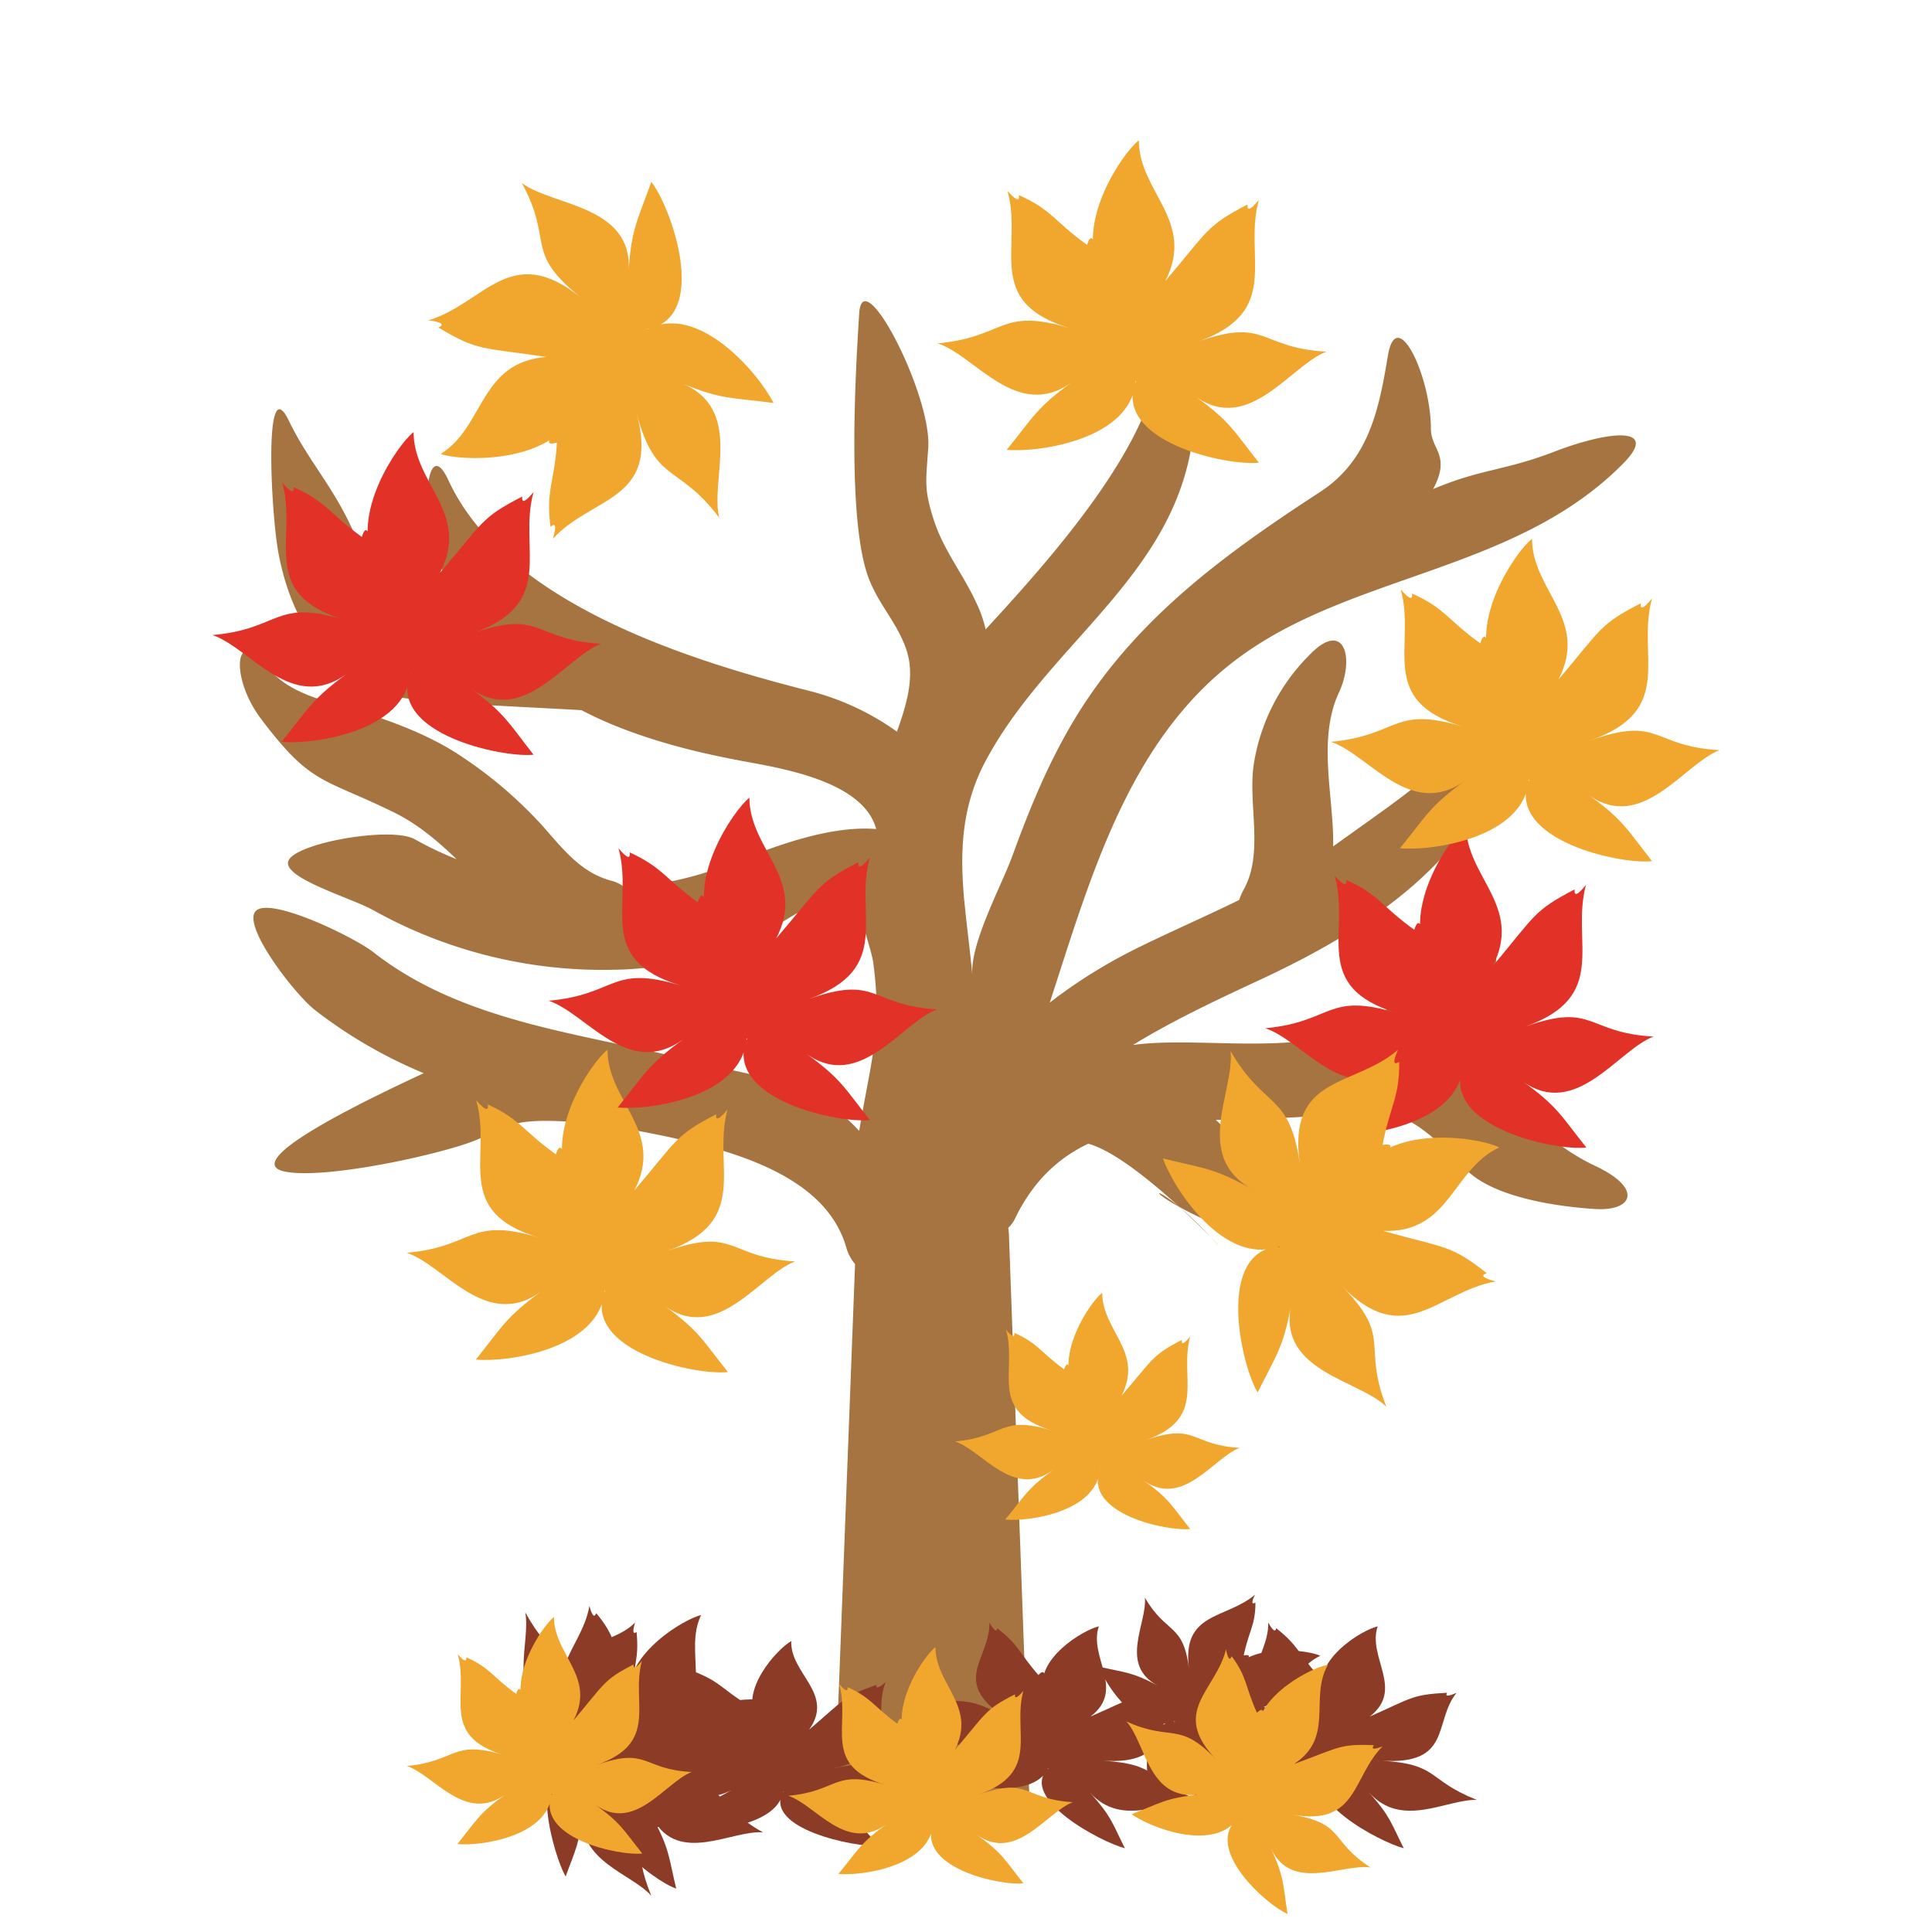
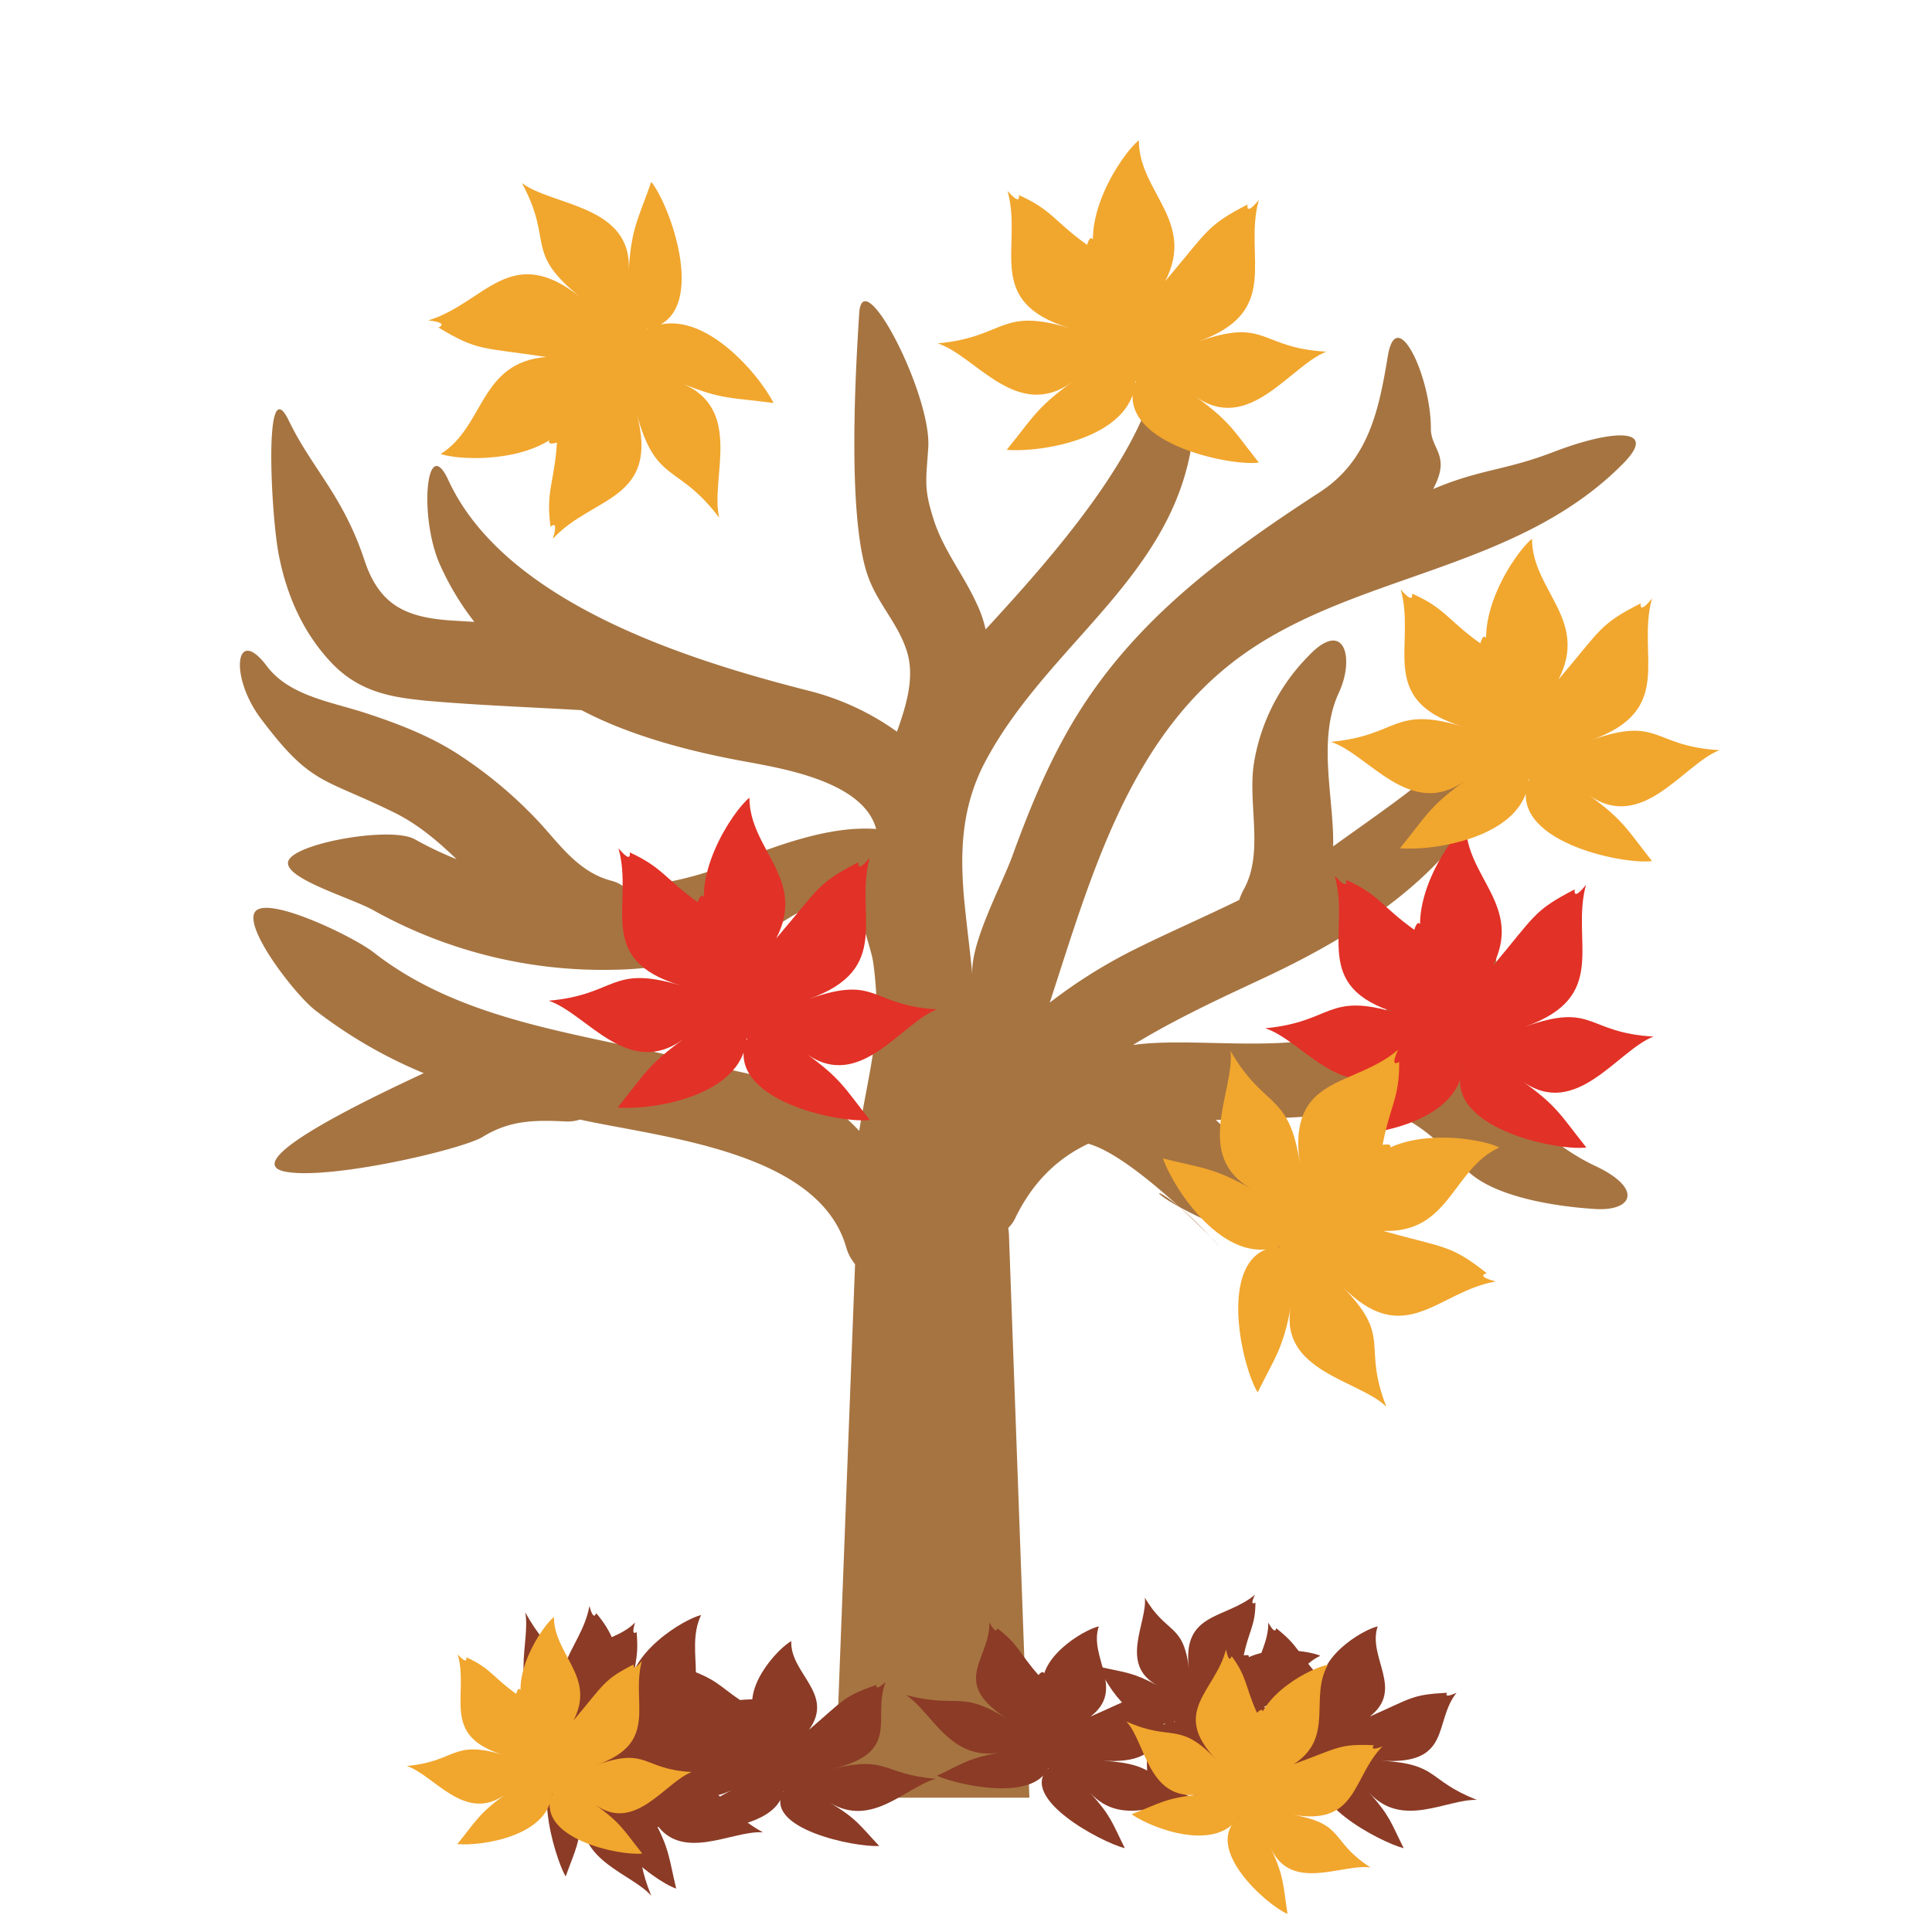
<svg xmlns="http://www.w3.org/2000/svg" viewBox="0 0 512 512">
  <g>
    <path d="M362.8,294c10.9.3,18.6,8.8,25.9,16.1s24.2,9.7,34.1,10.3,12.7-5.4,0-11.4c-14.8-6.9-24.3-20.3-36.9-28.9a43.8,43.8,0,0,0,6.2-8.7c6.8-12.3,5.5-36.7-1.3-24.4-3.5,6.4-26.2,23.7-32.6,26a.1.1,0,0,1-.1.1c-17.1,6.3-41.6,1.6-57.6,3.8h-.2c11.4-7,23.9-12.7,34.8-17.8,28.3-13.3,56-31.6,65-63.2,3.8-13.6-5.8-10.7-16.1,4.1-4.2,5.9-18.8,15.7-30.7,24.3.3-12.5-4.3-28.2,1.5-40.7,4.3-9.2,1.5-19.9-8.1-9.7a52.3,52.3,0,0,0-14.4,28.4c-1.7,10.8,2.8,23.8-2.8,33.6a18.3,18.3,0,0,0-1.1,2.6c-9.8,4.8-19.8,9.1-28.7,13.6a136.1,136.1,0,0,0-21.5,13.6c11.2-34.4,21.4-71.2,51.6-92.5s72.3-22.1,100.2-50.2c9.9-9.9-2.7-9.2-18.1-3.3-13.2,5.1-19.3,4.5-32.1,9.9,4.8-9-.6-10.4-.6-16,0-13.9-9.1-33.1-11.4-19.3s-4.9,27.6-18,36.1c-26.9,17.5-51.5,35.6-67.4,64.3-5.7,10.2-10.1,21.1-14.1,32.1-2.9,8-11.4,23.4-10.6,31.8-.6-6.6-1.5-13.1-2.1-19.4,0-.3-.1-.6-.1-.9-1.1-12.6-.8-24.8,6-37.2,17.8-32.8,54.3-51,55.1-92.4.2-14-9.2-29.5-9.4-15.5-.5,23.8-30,56.2-46,73.6a31.5,31.5,0,0,0-2.4-6.9c-3.5-7.7-8.8-14.1-11.4-22.3s-2-10-1.4-19c.9-14-17.4-49.5-18.3-35.6-1,15.7-3.4,56.6,2.9,71.2,2.7,6.5,7.5,11.4,9.7,18.3s-.1,14.4-2.6,21.4a69.1,69.1,0,0,0-23.6-10.9c-31-7.9-80.2-23-95.3-55.8-5.9-12.7-7.9,10.3-2,22.9a72.9,72.9,0,0,0,8.9,14.7l-5.1-.3c-12.4-.7-19.9-3.6-24-16-5.7-17.2-13.9-24.3-20-36.9-6.8-14.3-4.8,24.3-2.8,35s6.3,20.8,13.9,28.9,16.4,9.3,25.2,10.2c13.7,1.2,27.4,1.7,41.2,2.5a104.5,104.5,0,0,0,9.6,4.4c11.6,4.6,23.5,7.4,35.9,9.6,10.1,1.9,29.4,5.6,32.6,17.5-12.7-1-27.4,4.8-38.9,9.3a91.3,91.3,0,0,1-27.7,6.2,9.4,9.4,0,0,0-3.6-1.8c-8-2.1-12.8-8.4-18.1-14.4a114.3,114.3,0,0,0-21.4-18.4c-7.8-5.3-16.9-8.8-25.8-11.7s-20.1-4.5-26-12.4c-8.3-11-10,2.7-1.6,13.9,13.3,17.7,16.3,15.6,34.9,24.7,6.5,3.1,11.9,7.7,17,12.6a94,94,0,0,1-11.1-5.3c-6.1-3.4-30.5.8-33.3,5.4s16.2,10,22.3,13.4a124.8,124.8,0,0,0,63.5,15.8c11-.1,22.1-2.4,32.6-5.6,8.3-2.5,24.5-19.2,32.7-10.7.3,2.9,3.3,11.3,3.7,14.3,2.5,18-.8,26.9-3.7,44.7-12.6-13.6-25.5-13.8-43.6-18.4-28.8-7.4-61-10-85.2-29-5.5-4.2-27.3-14.7-31.1-10.9s10.2,22,15.7,26.3a124.8,124.8,0,0,0,28.8,16.7c-9.8,4.6-50.5,23.4-36.7,26.1,11.9,2.3,46.9-5.9,52.3-9.2,7.3-4.5,13.9-4.5,22.1-4.1a10.7,10.7,0,0,0,3.7-.5c21.9,4.8,63.4,8.4,70.6,34a11.8,11.8,0,0,0,2.3,4.3l-5.4,141.4h51.6l-5.4-148.6a19.4,19.4,0,0,0-.2-2.4,8.8,8.8,0,0,0,2-2.9c4.8-9.7,11.4-15.7,19.2-19.4,14.3,3.9,42.8,35.8,32.3,24.6-22.4-24.1-23.9-5.5,50.4,12.4,13.6,3.2,2.8-10.9-10.8-14.2-16.5-3.9-25.1-14.9-35.9-26.9a22.8,22.8,0,0,0-2.2-2.2c13.3-.5,27-.2,39.2-3.1l1.4.2Zm0,0" fill="#a67441" />
    <path d="M163.1,473.8c-6.2,10.4-24.8,4.7-30.8,1.1,8-3.8,9.5-5.3,18.7-6.9-14.3,2.6-16-13.9-22.1-19.7,13.6,5.1,15.1-1.4,26.6,9.2-14.3-13-1.4-19.8.7-31.9.7,2.6,1.3,3.2,1.8,1.9,4.9,5.8,4.3,8.2,8.4,15.7,2.1-2.3,2.2-.3.2,6.1C166,438,181.5,429,185.8,428c-4.7,9.9,3.6,20.7-7.8,29.3,12.8-5.7,12.8-6.8,22.7-7-.8,1.3,0,1.3,2.5.1-8.2,9.4-5.5,23.6-24.7,21.4,15.6,1.7,11.1,6.8,23.7,13.8-8.1-.7-22.4,8.7-29.1-3.6,4.3,7.9,4.1,10.1,6.1,18.5-6.2-2.1-25.9-17.3-16.1-26.7C162.7,474.4,163.7,473.2,163.1,473.8Z" fill="#8b3b26" />
    <path d="M151,468c-9,3-19.2-13.4-21.7-20,7.3,2.8,9,2.8,16.1,7.9-11-7.9-4.7-20.5-6.2-28.6,7,12.7,10.9,9.3,14,24.4-3.8-18.7,8.1-14.7,15.1-21.7-.7,2.3-.6,3.2.4,2.5.7,7.4-.8,8.7-1.5,16.6,2.6-.2,1.7,1.3-2.6,4.3,4.7-8.2,19.6-4,23-1.7-7.8,3.6-7.1,16.7-18.8,14.9,11.4,4.7,11.9,4,18.8,10.5-1.1.3-.6.9,1.7,1.8-9.9,1-14.5,12.5-26.7-1.9,10,11.7,4.5,12.1,10,25.4-5.2-5.9-19.4-9-18.4-22-.6,8.4-1.7,9.7-4.3,16.9-3.2-5.6-9.9-29.4,1.1-29.3C150.5,468.1,151.7,468,151,468Z" fill="#8b3b26" />
    <path d="M277.7,468.7c-4,8.6-23,4.6-29.4,1.9,7-3.3,8.2-4.6,16.8-6.2-13.3,2.5-18.1-10.7-25-15.2,14.1,3.7,14.3-1.6,27.3,6.6-16.1-10-5-15.9-5.2-25.8q1.8,3.2,2.1,1.5c5.8,4.5,5.7,6.5,10.9,12.4,1.7-1.9,2.1-.3,1.4,4.9-2.7-9.1,10.6-16.9,14.6-17.8-2.8,8.2,7.2,16.7-2.2,23.9,11.3-4.9,11.1-5.8,20.5-6.3-.5,1,.3,1,2.5,0-6.1,7.8-1,19.2-19.8,18,15.3.9,11.9,5.1,25.3,10.4-7.9-.3-19.9,7.8-28.7-2,5.7,6.3,5.9,8,9.3,14.8-6.3-1.6-28.1-13.2-20.4-21.1C277.5,469.2,278.2,468.2,277.7,468.7Z" fill="#8b3b26" />
    <path d="M351.6,468.7c-4,8.6-22.9,4.6-29.4,1.9,7-3.3,8.2-4.6,16.8-6.2-13.3,2.5-18-10.7-24.9-15.2,14,3.7,14.2-1.6,27.3,6.6-16.2-10-5.1-15.9-5.3-25.8q1.8,3.2,2.1,1.5c5.8,4.5,5.7,6.5,11,12.4,1.6-1.9,2.1-.3,1.3,4.9-2.6-9.1,10.6-16.9,14.6-17.8-2.8,8.2,7.2,16.7-2.1,23.9,11.2-4.9,11-5.8,20.5-6.3-.6,1,.3,1,2.5,0-6.2,7.8-1.1,19.2-19.9,18,15.4.9,11.9,5.1,25.3,10.4-7.9-.3-19.9,7.8-28.6-2,5.6,6.3,5.8,8,9.2,14.8-6.3-1.6-28.1-13.2-20.4-21.1C351.4,469.2,352.1,468.2,351.6,468.7Z" fill="#8b3b26" />
    <path d="M207.5,474.8c-1.4,9.4-20.7,11-27.7,10.2,5.8-5.2,6.6-6.7,14.3-10.7-12,6.2-20.3-5.1-28.2-7.5,14.5-.4,13.2-5.5,28.1-1.4-18.4-5-9.4-13.8-12.4-23.2,1.7,1.6,2.5,1.9,2.4.8,6.9,2.7,7.3,4.6,14.1,8.8,1-2.4,1.9-.9,2.6,4.3-5.1-8,5.4-19.2,9-21.2-.4,8.6,11.6,13.9,4.7,23.5,9.4-8,9-8.8,17.9-11.9-.3,1.1.5.9,2.4-.7-3.7,9.3,4.4,18.6-13.9,22.9,14.9-3.5,12.8,1.5,27.2,2.7-7.7,2-16.9,13.2-28.1,6.3,7.3,4.4,7.9,6,13.1,11.5-6.5.4-30.7-4.6-25.5-14.4C207.4,475.4,207.8,474.2,207.5,474.8Z" fill="#8b3b26" />
    <path d="M311.2,456.2c-9.4,3.6-18-9.2-19.9-14.5,7,1.6,8.8,1.4,15.5,5-10.4-5.5-2.7-16.7-3.4-23.3,5.8,9.9,10.2,6.6,11.7,18.9-2-15.2,9.7-13.1,17.5-19.7-1,2-.9,2.7.1,2.1,0,6.1-1.7,7.3-3.1,14,2.6-.4,1.5.9-3.1,3.9,5.6-7.3,20.2-5.3,23.4-3.8-8.3,3.9-8.8,14.7-20.5,14.5,11,2.8,11.6,2.1,17.9,6.8-1.1.4-.6.8,1.6,1.4-10.2,1.8-16.1,12-26.9,1.2,8.9,8.7,3.3,9.7,7.5,20.3-4.7-4.5-18.7-5.6-16.3-16.7-1.6,7.2-2.8,8.4-6.1,14.7-2.8-4.4-7-23.7,4.1-24.8C310.7,456.5,311.9,456.2,311.2,456.2Z" fill="#8b3b26" />
    <path d="M171.7,87.2c13.5-6.9,29.3,11.7,33.3,19.6-11.1-1.5-13.7-.8-24.5-5.3,16.8,6.8,7.6,25.4,10.1,35.7-11-14.6-16.8-8.7-21.9-27.7,6.3,23.3-11.8,21.9-22.2,33.3,1-3.3.8-4.4-.6-3.2-1.3-9.5,1-11.6,1.7-22.3q-5.7,1.5,3.9-6.6c-7,12.3-29.5,11.5-34.7,9.6,11.7-7.3,10.2-24.3,28-25.7-17.3-2.6-18.1-1.5-28.6-7.8,1.7-.8.8-1.5-2.7-1.9,15-4.5,21.7-21.1,40.5-6-15.4-12.3-7.1-14.6-15.7-30.4,8,6.1,29.5,5.8,28.3,23.4.7-11.4,2.4-13.5,6-23.7,5.1,6.3,15.7,35.7-.9,39C172.5,86.8,170.6,87.5,171.7,87.2Z" fill="#f1a62d" />
-     <path d="M291.5,389.5c-1,11.1-18.6,13.8-25.1,13.2,5.2-6.3,5.8-8.2,12.8-13.2-10.8,7.9-18.8-5.1-26.1-7.5,13.3-1.2,11.9-7.1,25.7-2.9-17.1-5.1-9.1-15.8-12.2-26.7,1.6,1.9,2.4,2.2,2.2.8,6.4,2.9,6.9,5.1,13.2,9.7.9-2.8,1.7-1.1,2.6,5-5-9.1,4.3-22.8,7.5-25.3,0,10.1,11.1,15.7,5.1,27.3,8.4-9.7,8-10.7,16-14.8-.2,1.4.6,1.1,2.2-.9-3,11,4.8,21.7-11.9,27.5,13.6-4.8,11.8,1.2,25,2-6.9,2.6-15,16.1-25.5,8.6,6.8,4.8,7.5,6.7,12.4,12.9-5.9.7-28.3-4-23.9-15.7C291.4,390.2,291.7,388.8,291.5,389.5Z" fill="#f1a62d" />
-     <path d="M247.3,483.4c-1,11.1-18.6,13.8-25.1,13.2,5.2-6.3,5.8-8.2,12.8-13.2-10.8,7.8-18.8-5.1-26.1-7.5,13.3-1.2,11.9-7.1,25.7-2.9-17.1-5.1-9.1-15.8-12.2-26.7,1.6,1.9,2.4,2.1,2.2.8,6.4,2.9,6.9,5.1,13.2,9.7.9-2.8,1.7-1.1,2.6,5-5-9.1,4.3-22.8,7.5-25.3,0,10,11.1,15.7,5.1,27.3,8.4-9.8,7.9-10.7,16-14.8-.2,1.3.6,1,2.2-.9-3,11,4.8,21.6-11.9,27.5,13.6-4.8,11.8,1.2,25,2-6.9,2.6-15,16.1-25.5,8.6,6.8,4.8,7.5,6.7,12.4,12.9-5.9.7-28.3-4-23.9-15.7C247.2,484,247.5,482.7,247.3,483.4Z" fill="#f1a62d" />
+     <path d="M247.3,483.4C247.2,484,247.5,482.7,247.3,483.4Z" fill="#f1a62d" />
    <path d="M146.2,475.5c-.9,11.1-18.6,13.8-25,13.2,5.1-6.3,5.8-8.2,12.8-13.2-10.8,7.8-18.9-5.1-26.2-7.5,13.3-1.2,11.9-7.1,25.7-2.9-17-5.1-9.1-15.8-12.2-26.7,1.7,1.9,2.4,2.1,2.3.8,6.4,2.9,6.8,5.1,13.2,9.7.8-2.8,1.7-1.1,2.6,5-5-9.2,4.2-22.8,7.4-25.4,0,10.1,11.2,15.8,5.2,27.4,8.3-9.8,7.9-10.7,15.9-14.8-.1,1.3.6,1,2.2-.9-3,11,4.8,21.6-11.9,27.5,13.6-4.8,11.9,1.2,25.1,1.9-7,2.7-15,16.2-25.5,8.7,6.7,4.8,7.4,6.6,12.4,12.9-5.9.7-28.3-4-24-15.7C146.2,476.1,146.5,474.8,146.2,475.5Z" fill="#f1a62d" />
    <path d="M328.2,481.7c-6.3,9.2-23,2.8-28.3-.9,7.6-3,9.1-4.3,17.6-5.2-13.3,1.5-13.8-13.7-19-19.4,12.1,5.5,13.9-.3,23.8,10.1-12.3-12.8-.1-18.2,2.6-29.2q.8,3.8,1.5,1.8c4.2,5.7,3.5,7.9,6.7,15,2.1-2,2.1-.1-.2,5.6.2-10.4,15-17.7,19-18.3-5,8.8,1.9,19.2-9,26.3,12-4.4,12.1-5.4,21.2-5-.8,1.1,0,1.2,2.3.3-8.1,8.1-6.5,21.2-23.9,18.1,14.2,2.5,9.7,6.9,20.7,14-7.3-1.1-21,6.7-26.4-5.1,3.5,7.6,3.2,9.5,4.4,17.4-5.5-2.3-22.6-17.5-13-25.5C327.8,482.2,328.8,481.2,328.2,481.7Z" fill="#f1a62d" />
-     <path d="M160.2,342.2c-1.3,15.2-25.4,18.9-34.1,18.1,7-8.7,7.9-11.2,17.4-18.1-14.7,10.7-25.7-6.9-35.7-10.2,18.1-1.6,16.3-9.7,35.1-4-23.2-6.9-12.4-21.6-16.7-36.4,2.3,2.6,3.3,3,3.1,1.1,8.7,4,9.3,7,18,13.2,1.2-3.7,2.4-1.5,3.6,6.8-6.8-12.4,5.7-31.1,10.1-34.5,0,13.8,15.3,21.5,7.1,37.3,11.3-13.3,10.8-14.6,21.7-20.2-.2,1.8.8,1.4,3-1.3-4.1,15.1,6.5,29.6-16.2,37.6,18.5-6.6,16.1,1.6,34.1,2.7-9.4,3.5-20.4,22-34.7,11.7,9.2,6.6,10.1,9.1,16.9,17.6-8.1,1-38.6-5.4-32.7-21.4C160.1,343.1,160.6,341.2,160.2,342.2Z" fill="#f1a62d" />
    <path d="M197.8,275.4c-1.2,15.2-25.3,18.9-34.1,18.1,7-8.7,7.9-11.2,17.4-18.1-14.7,10.7-25.7-6.9-35.7-10.2,18.2-1.6,16.3-9.7,35.1-4-23.2-6.9-12.4-21.5-16.6-36.4,2.2,2.6,3.2,3,3,1.1,8.7,4,9.4,7,18,13.2,1.2-3.7,2.4-1.5,3.6,6.8-6.8-12.4,5.8-31.1,10.1-34.5,0,13.8,15.3,21.5,7.1,37.3,11.4-13.3,10.8-14.6,21.8-20.2-.2,1.9.8,1.4,3-1.2-4.2,15,6.5,29.5-16.3,37.5,18.5-6.6,16.2,1.6,34.1,2.7-9.4,3.5-20.4,22-34.7,11.7,9.2,6.6,10.2,9.1,16.9,17.6-8.1,1-38.6-5.4-32.7-21.4C197.8,276.3,198.2,274.4,197.8,275.4Z" fill="#e23126" />
    <path d="M387.7,282.7c-1.3,15.1-25.4,18.8-34.2,18,7.1-8.6,7.9-11.2,17.5-18-14.8,10.7-25.7-7-35.7-10.2,18.1-1.7,16.2-9.7,35-4-23.2-7-12.3-21.6-16.6-36.4,2.3,2.5,3.3,2.9,3.1,1.1,8.7,3.9,9.3,7,18,13.2,1.2-3.8,2.3-1.5,3.5,6.8-6.8-12.4,5.8-31.1,10.2-34.5,0,13.7,15.2,21.4,7.1,37.3,11.3-13.4,10.7-14.6,21.7-20.3q-.3,2.9,3-1.2c-4.1,15.1,6.5,29.6-16.2,37.6,18.5-6.6,16.1,1.6,34.1,2.6-9.5,3.6-20.5,22.1-34.8,11.8,9.3,6.6,10.2,9.1,17,17.6-8.1,1-38.6-5.5-32.7-21.4C387.6,283.6,388.1,281.7,387.7,282.7Z" fill="#e23126" />
-     <path d="M108.7,178.6c-1.2,15.1-25.3,18.8-34.1,18,7-8.6,7.9-11.2,17.4-18.1-14.7,10.8-25.7-6.9-35.7-10.2,18.2-1.6,16.3-9.7,35.1-4-23.2-6.9-12.4-21.5-16.6-36.4q3.3,3.9,3,1.2c8.7,3.9,9.4,6.9,18.1,13.2,1.1-3.8,2.3-1.6,3.5,6.7-6.8-12.4,5.8-31,10.2-34.5,0,13.8,15.2,21.5,7,37.3,11.4-13.3,10.8-14.6,21.8-20.2q-.3,2.8,3-1.2c-4.2,15,6.5,29.5-16.3,37.5,18.6-6.6,16.2,1.7,34.2,2.7-9.5,3.6-20.5,22.1-34.8,11.7,9.2,6.6,10.2,9.2,16.9,17.7-8.1.9-38.6-5.5-32.7-21.4C108.7,179.4,109.1,177.6,108.7,178.6Z" fill="#e23126" />
    <path d="M300.9,101.2c-1.2,15.1-25.3,18.8-34.1,18,7-8.6,7.9-11.2,17.4-18-14.7,10.7-25.7-7-35.7-10.2,18.2-1.7,16.3-9.7,35.1-4-23.2-7-12.4-21.6-16.6-36.4,2.2,2.5,3.3,2.9,3,1.1,8.8,3.9,9.4,7,18.1,13.2,1.1-3.8,2.3-1.5,3.5,6.8-6.8-12.4,5.8-31.1,10.2-34.5,0,13.7,15.2,21.4,7,37.3,11.4-13.4,10.8-14.6,21.8-20.3q-.3,2.8,3-1.2c-4.2,15.1,6.5,29.6-16.3,37.6,18.6-6.6,16.2,1.6,34.2,2.6C342,96.8,331,115.3,316.7,105c9.2,6.6,10.2,9.1,16.9,17.6-8.1,1-38.6-5.5-32.7-21.4C300.9,102.1,301.3,100.2,300.9,101.2Z" fill="#f1a62d" />
    <path d="M405.1,206.8c-1.2,15.1-25.3,18.8-34.1,18,7-8.6,7.9-11.2,17.4-18-14.7,10.7-25.7-7-35.7-10.2,18.2-1.7,16.3-9.7,35.1-4-23.2-7-12.4-21.6-16.6-36.4,2.2,2.6,3.3,2.9,3,1.1,8.8,3.9,9.4,7,18.1,13.2,1.1-3.8,2.3-1.5,3.5,6.8-6.8-12.4,5.8-31.1,10.2-34.5,0,13.7,15.2,21.4,7,37.3,11.4-13.4,10.8-14.6,21.8-20.2-.2,1.8.8,1.4,3-1.3-4.2,15.1,6.5,29.6-16.3,37.6,18.6-6.6,16.2,1.6,34.2,2.6-9.5,3.6-20.5,22.1-34.8,11.8,9.2,6.6,10.2,9.1,16.9,17.6-8.1,1-38.6-5.5-32.7-21.4C405.1,207.7,405.5,205.8,405.1,206.8Z" fill="#f1a62d" />
    <path d="M338.9,330.3c-14.3,5.3-27.8-15-30.7-23.3,10.8,2.7,13.4,2.4,23.7,8.2-16-8.8-4.6-26.2-5.8-36.7,9.1,15.8,15.6,10.7,18.4,30.1-3.5-23.9,14.3-20.3,26-30.4-1.4,3.1-1.3,4.2.3,3.2.1,9.6-2.4,11.5-4.4,22,3.9-.6,2.4,1.4-4.7,6,8.4-11.4,30.7-7.9,35.6-5.3-12.5,5.8-13,22.8-30.8,22.1,16.8,4.7,17.8,3.6,27.5,11.2-1.8.6-1,1.3,2.4,2.2-15.4,2.6-24.1,18.4-40.9,1.1,13.8,14,5.3,15.3,11.9,32.1-7.2-7.1-28.6-9.3-25.3-26.6-2.1,11.2-4,13.1-8.8,22.8-4.3-6.9-11.3-37.3,5.6-38.7C338.1,330.7,340,330.3,338.9,330.3Z" fill="#f1a62d" />
  </g>
</svg>